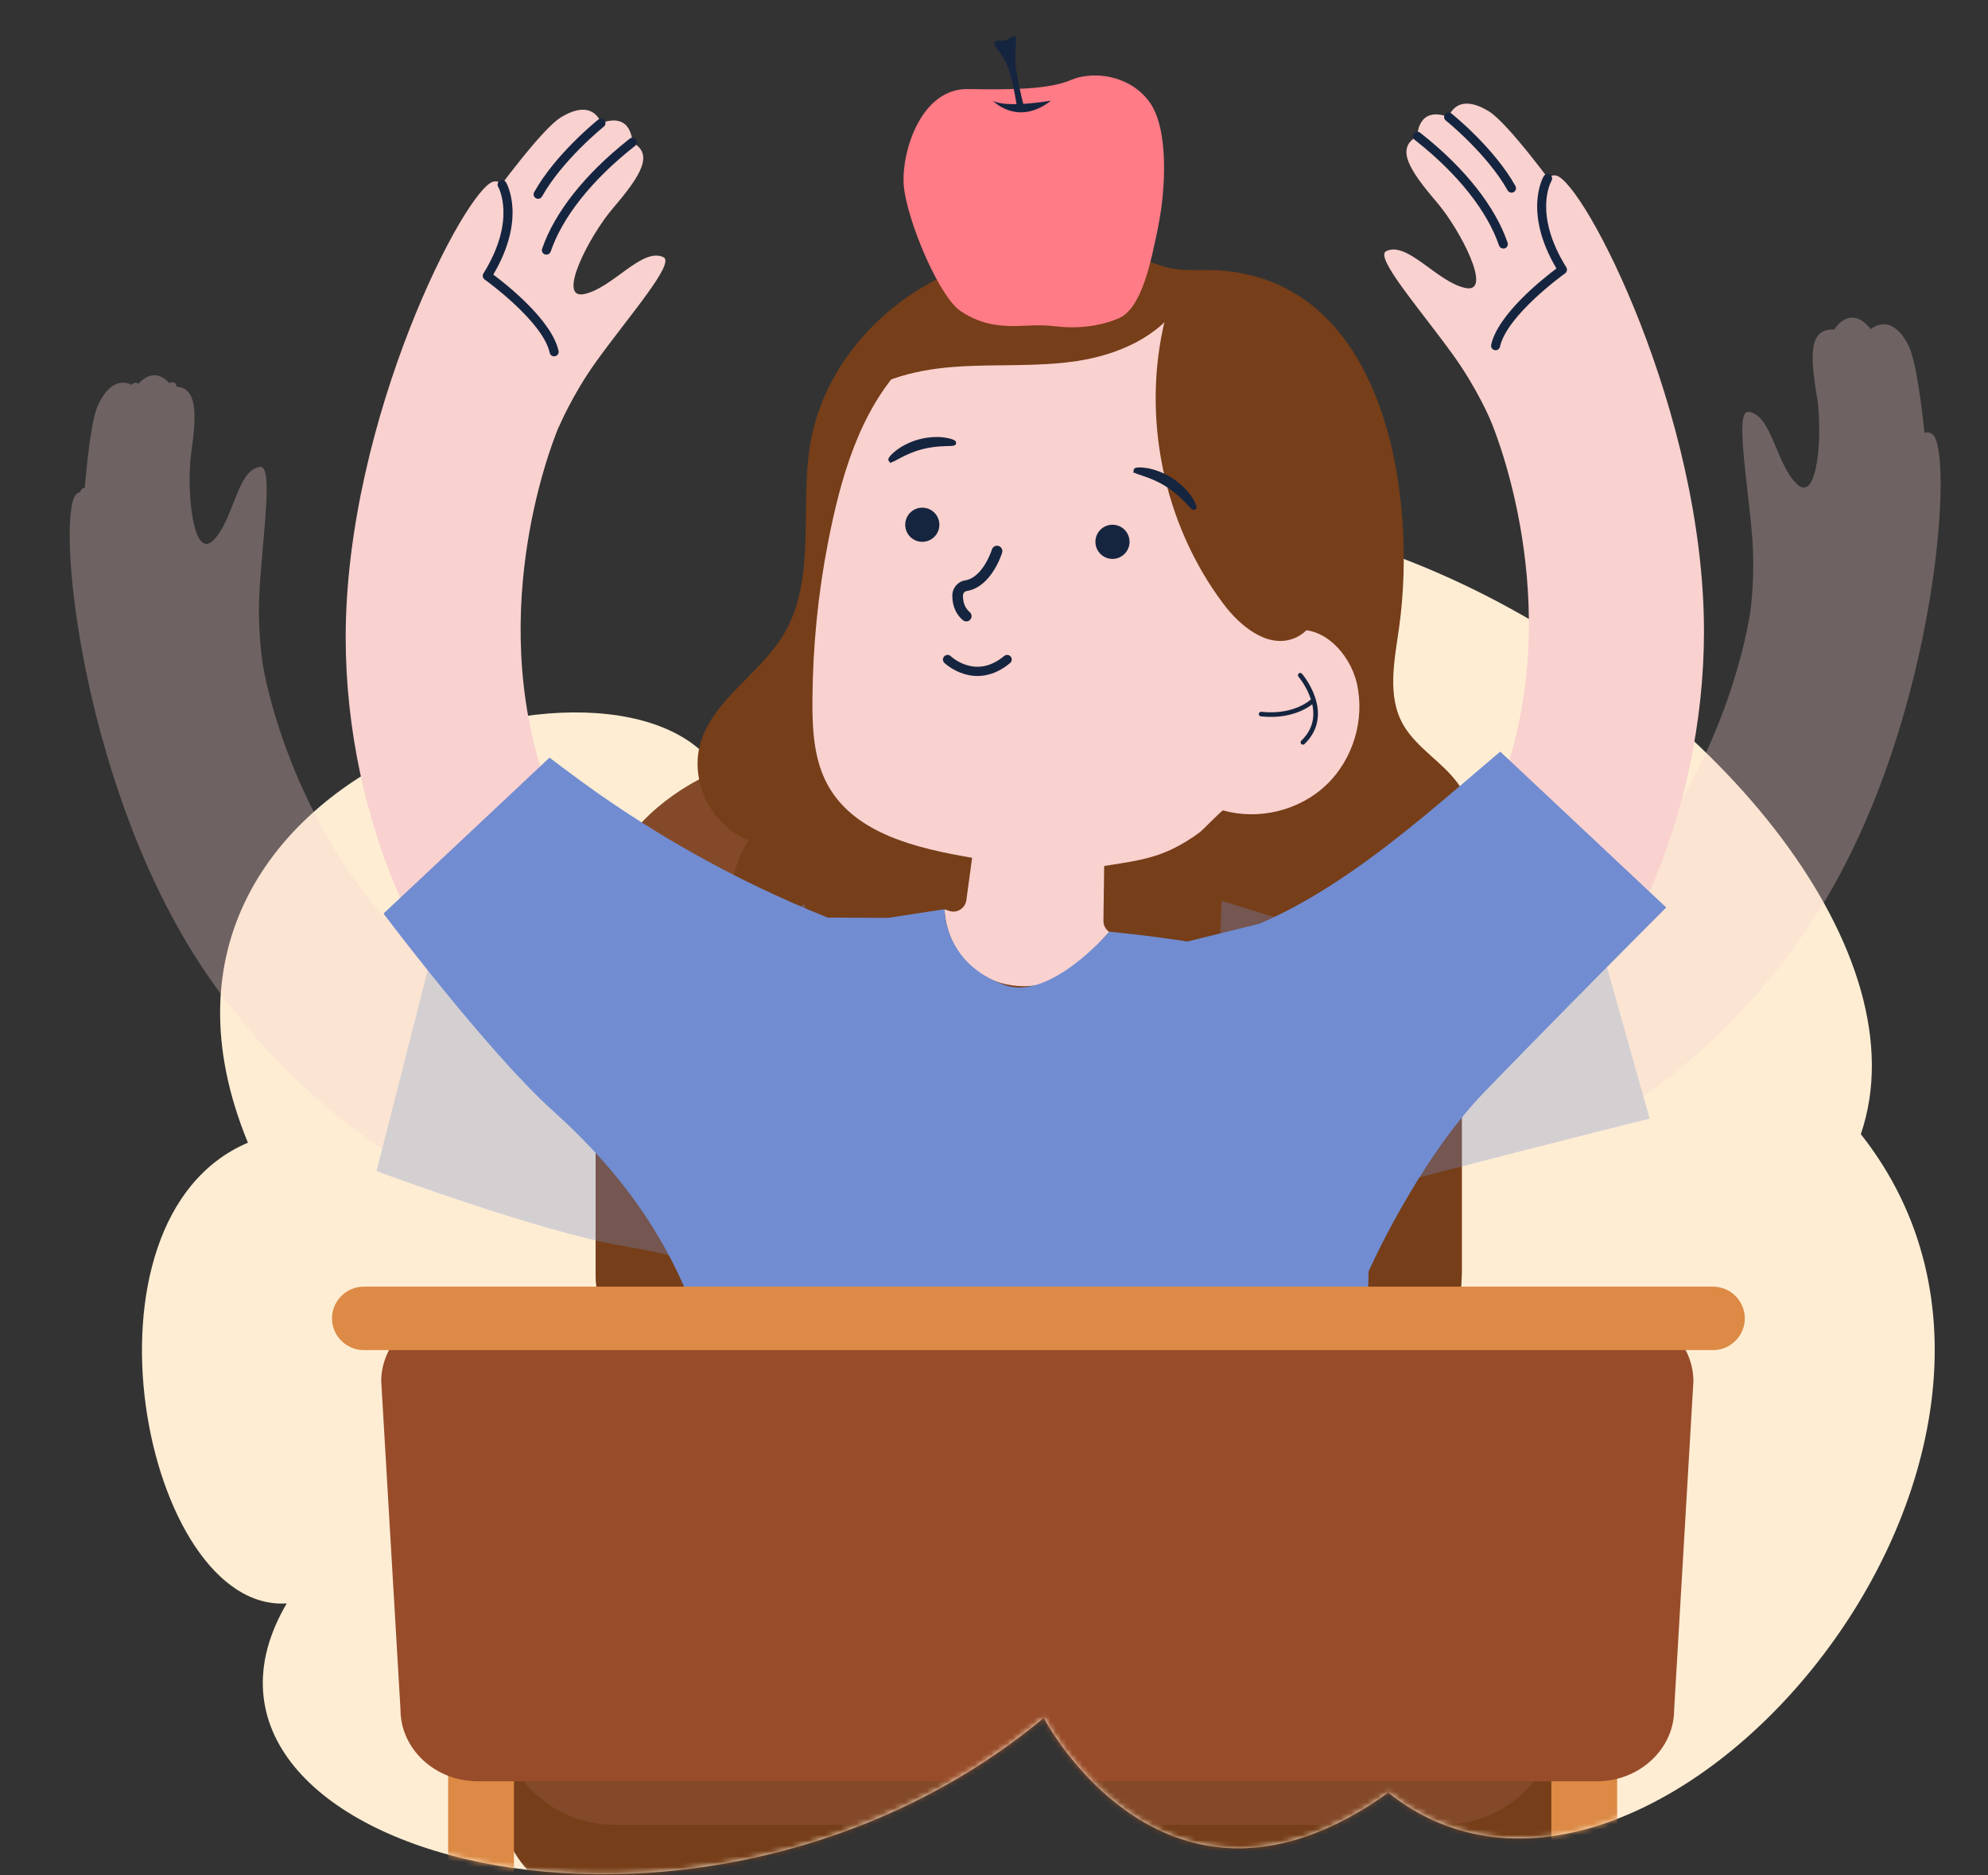
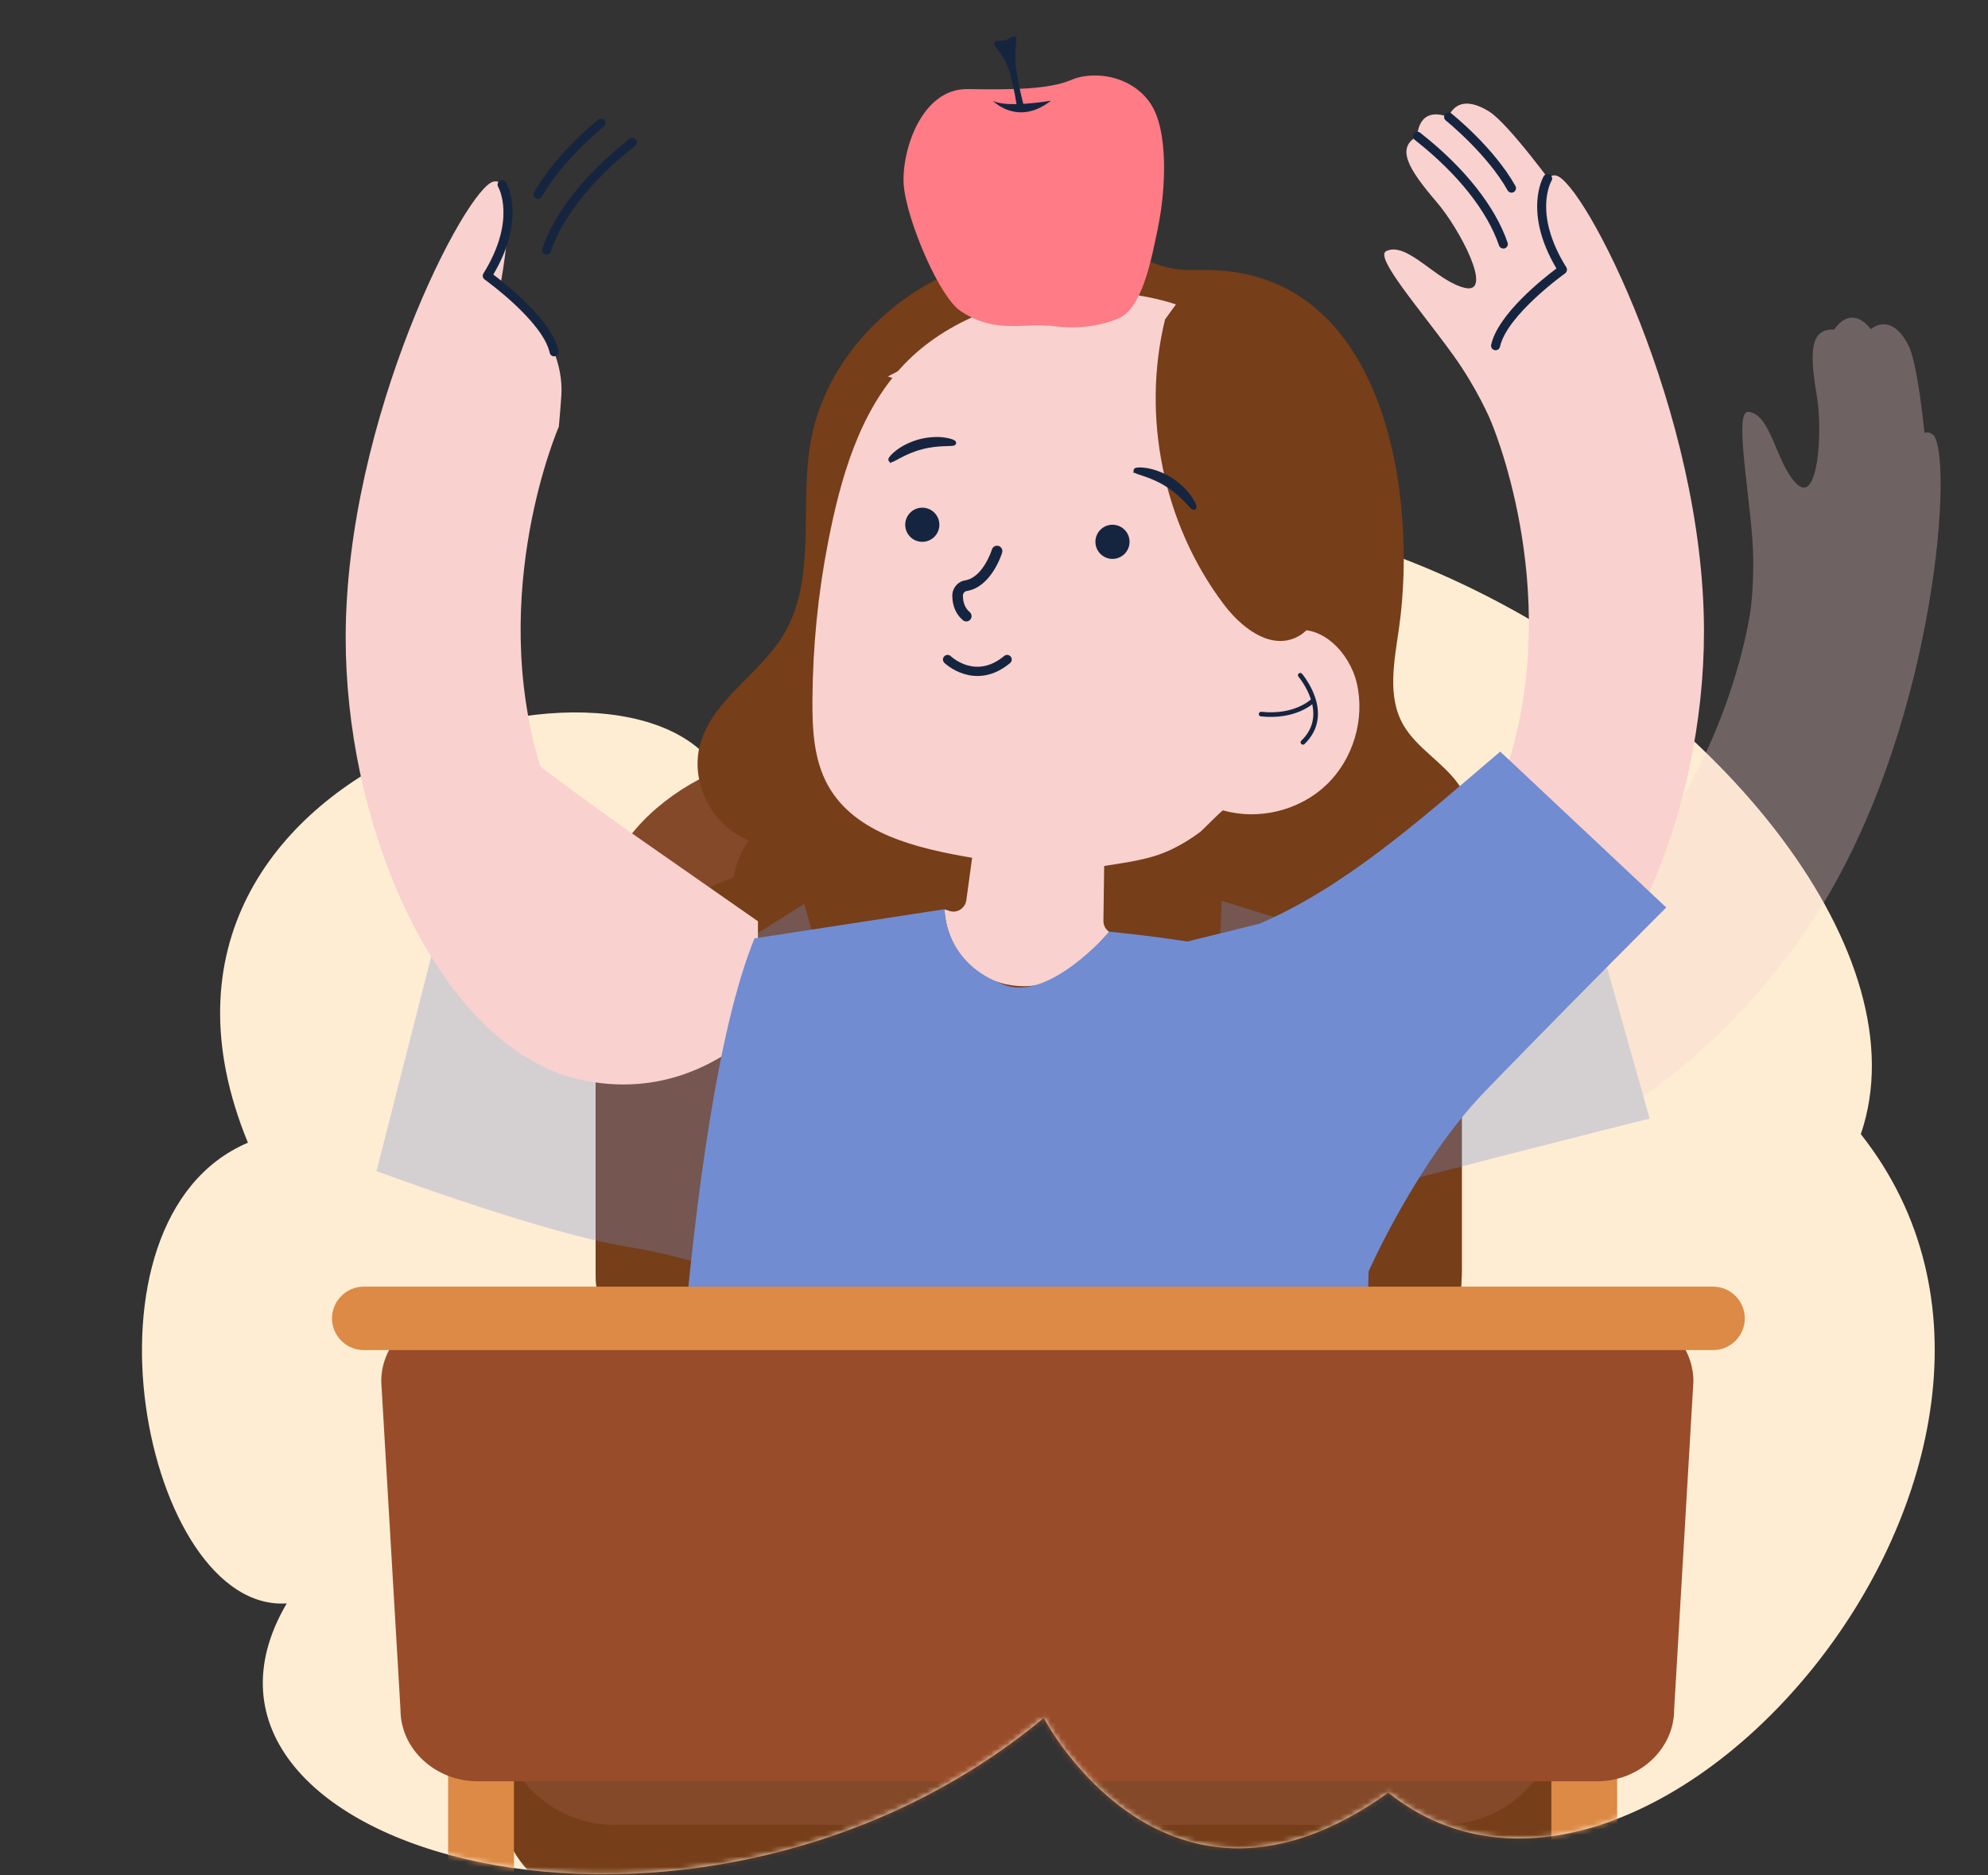
<svg xmlns="http://www.w3.org/2000/svg" width="370" height="349" viewBox="0 0 370 349" fill="none">
  <rect x="0" y="0" width="370" height="349" fill="#333333" stroke="none" />
  <path d="M194.25 319.73C194.25 319.73 216.948 363.385 258.386 333.652C306.52 372.172 393.931 271.348 346.329 211.091C369.095 144.613 196.682 25.909 135.587 147.848C125.511 112.743 16.204 139.852 46.141 212.685C12.336 227.071 26.846 300.187 53.367 298.434C26.213 344.645 129.446 373.575 194.261 319.741L194.25 319.73Z" fill="#FEEDD3" />
  <mask id="mask0_360_56218" style="mask-type:luminance" maskUnits="userSpaceOnUse" x="0" y="0" width="370" height="349">
    <path d="M369.989 0.971H0.382V237.725H27.819C22.085 264.053 34.775 299.656 53.367 298.423C26.213 344.633 129.447 373.563 194.261 319.73C194.261 319.73 216.96 363.385 258.398 333.652C299.926 366.879 370.678 296.387 358.747 237.713H370V0.971H369.989Z" fill="white" />
  </mask>
  <g mask="url(#mask0_360_56218)">
    <path d="M118.046 320.284H106.307V452.198H118.046V320.284Z" fill="#897972" />
    <path style="mix-blend-mode:multiply" opacity="0.4" d="M118.046 320.284H106.307V328.879H118.046V320.284Z" fill="url(#paint0_linear_360_56218)" />
    <path d="M143.55 208.037H132.817V434.046H143.55V208.037Z" fill="#897972" />
    <path d="M274.106 320.284H262.367V452.198H274.106V320.284Z" fill="#897972" />
    <path style="mix-blend-mode:multiply" opacity="0.4" d="M274.106 320.284H262.367V328.879H274.106V320.284Z" fill="url(#paint1_linear_360_56218)" />
    <path d="M247.597 208.037H236.864V434.046H247.597V208.037Z" fill="#897972" />
    <path d="M290.222 333.641C290.222 345.595 280.53 355.287 268.587 355.287H114.337C102.383 355.287 92.69 345.595 92.69 333.641C92.69 321.687 102.383 311.994 114.337 311.994H268.587C280.541 311.994 290.222 321.687 290.222 333.641Z" fill="#844928" />
    <path d="M268.588 339.646H114.337C105.143 339.646 97.294 333.912 94.161 325.826C93.222 328.246 92.702 330.881 92.702 333.641C92.702 345.595 102.394 355.287 114.349 355.287H268.588C280.542 355.287 290.223 345.595 290.223 333.641C290.223 330.881 289.703 328.246 288.764 325.826C285.631 333.912 277.782 339.646 268.588 339.646Z" fill="#763E19" />
    <path d="M272.06 236.729C272.06 255.65 252.336 270.986 228.021 270.986H154.916C130.589 270.986 110.865 255.65 110.865 236.729V173.373C110.865 154.453 130.589 139.117 154.916 139.117H228.021C252.347 139.117 272.06 154.453 272.06 173.373V236.729Z" fill="#844928" />
    <path d="M228.021 160.209H154.916C130.589 160.209 110.865 175.545 110.865 194.466V236.729C110.865 255.65 130.589 270.986 154.916 270.986H228.021C252.347 270.986 272.06 255.65 272.06 236.729V194.466C272.06 175.545 252.336 160.209 228.021 160.209Z" fill="#763E19" />
    <path d="M238.515 199.906C244.611 202.846 252.471 201.602 257.346 196.909C262.22 192.226 263.792 184.423 261.1 178.214C268.259 175.816 273.869 169.302 275.158 161.86C276.119 156.353 274.672 150.494 271.437 145.948C268.519 141.854 263.724 139.275 261.214 134.978C258.081 129.617 259.54 122.91 260.399 116.758C263.803 92.533 258.092 51.966 226.403 50.303C223.903 50.168 221.381 50.416 218.905 50.089C215.003 49.557 211.78 47.487 208.059 46.741C203.84 45.893 198.887 46.243 194.623 46.571C186.288 47.216 178.077 49.478 170.941 53.911C160.977 60.109 153.151 70.186 150.946 81.846C148.65 94.015 152.19 107.665 145.755 118.251C141.31 125.568 132.624 130.25 130.317 138.495C128.349 145.563 132.511 153.797 139.376 156.398C135.746 161.6 135.203 168.804 138.008 174.504C140.812 180.193 146.852 184.151 153.196 184.445" fill="#763E19" />
    <path d="M240.348 117.437C248.717 99.93 247.597 79.097 233.426 65.175C217.129 49.161 183.755 51.559 168.284 67.811C159.903 76.609 156.431 89.084 154.135 100.834C152.235 110.527 151.274 120.389 151.206 130.273C151.172 135.713 151.444 141.413 154.09 146.174C159.134 155.244 170.704 157.902 180.928 159.655L179.853 167.538C179.65 169.053 178.089 170.06 176.653 169.528C176.37 169.427 176.087 169.347 175.793 169.257C175.997 173.86 178.338 178.395 182.149 181.019C187.125 184.457 194.261 184.4 199.181 180.883C201.997 178.87 204.056 175.941 206.453 173.453C205.786 173.012 205.356 172.243 205.367 171.383C205.413 167.979 205.458 164.575 205.503 161.182C209.857 160.469 213.974 160.028 218 158.117C219.9 157.212 221.71 156.115 223.383 154.837C223.881 154.464 227.432 150.766 227.647 150.834C234.275 152.722 241.852 150.856 246.839 146.106C251.838 141.356 254.078 133.892 252.528 127.174C251.228 121.531 245.957 116.034 240.348 117.471V117.437Z" fill="#F9D1CF" />
    <path d="M225.261 59.849C217.65 58.197 210.163 56.128 202.902 53.142C201.975 52.758 201.251 52.203 200.685 51.559L165.241 70.073C178.123 74.291 192.226 74.709 205.333 71.26C206.577 82.083 207.935 93.257 213.329 102.723C218.724 112.2 229.264 119.62 240.031 117.923C235.462 106.681 232.284 94.874 230.576 82.864C229.468 75.026 228.891 66.815 225.25 59.837L225.261 59.849Z" fill="#F9D1CF" />
-     <path d="M156.533 76.383C161.916 70.909 169.912 68.862 177.568 68.286C185.225 67.709 192.983 68.353 200.572 67.177C208.161 66.001 215.919 62.62 219.911 56.049C203.637 46.764 181.47 49.308 167.718 62.031" fill="#763E19" />
    <path d="M216.835 59.453C212.425 77.525 216.507 97.475 227.67 112.358C230.836 116.588 235.982 120.773 240.879 118.794C245.392 116.961 246.489 111.16 246.738 106.297C247.28 95.756 246.862 84.888 242.723 75.184C238.583 65.481 230.09 57.1 219.651 55.573" fill="#763E19" />
    <g opacity="0.3">
-       <path d="M129.684 181.709L98.402 180.386C98.402 180.386 80.228 179.334 79.979 179.119C54.136 156.941 48.957 123.951 48.957 123.951C48.957 123.951 47.848 117.595 48.301 109.871C48.923 99.341 50.902 86.584 48.403 86.901C44.071 87.455 43.539 96.763 39.694 100.574C35.849 104.386 34.65 90.927 35.6 84.243C36.675 76.689 36.607 72.244 32.875 71.972C32.875 71.611 32.648 71.271 32.275 71.169C32.004 71.09 31.744 71.169 31.54 71.328C30.59 70.265 28.373 68.557 25.75 71.441C25.671 71.373 25.58 71.317 25.478 71.283C25.105 71.158 24.721 71.317 24.517 71.633C23.284 71.011 20.626 70.434 18.297 75.264C17.007 77.944 16.171 86.143 15.775 90.803C15.481 90.814 15.198 90.972 15.062 91.255C15.006 91.357 14.983 91.47 14.972 91.572C14.7 91.628 14.44 91.753 14.203 91.979C10.414 95.485 14.632 143.958 36.55 178.384C45.575 192.566 57.982 205.108 71.123 213.783C87.058 224.323 104.057 229.175 117.402 224.391C132.263 219.053 138.11 207.189 140.394 198.763C136.368 192.294 132.591 186.323 129.673 181.709H129.684Z" fill="#F9D1CF" />
      <path d="M167.187 256.51C150.72 241.174 134.027 234.943 116.158 231.946C100.472 229.31 70.072 217.967 70.072 217.967L71.135 213.794L80.544 176.891L84.446 177.196C103.084 178.666 121.835 177.66 140.202 174.199L149.691 168.216C149.691 168.216 177.625 266.236 167.175 256.51H167.187Z" fill="#718CD1" />
    </g>
    <g opacity="0.3">
      <path d="M359.708 80.896C359.233 80.477 358.724 80.387 358.181 80.556C357.718 76.112 356.632 67.098 355.196 64.282C351.882 57.836 348.206 61.274 348.206 61.274C344.327 56.388 341.375 61.342 341.375 61.342C336.829 61.115 336.784 65.65 338.141 73.692C339.261 80.353 338.39 93.834 334.454 90.113C330.518 86.392 329.749 77.107 325.406 76.654C322.896 76.394 325.203 89.095 326.085 99.613C326.73 107.326 325.78 113.705 325.78 113.705C325.78 113.75 321.425 146.819 296.16 169.63C295.911 169.856 277.771 171.36 277.771 171.36L246.534 173.475C243.729 178.157 240.11 184.231 236.242 190.801C238.753 199.171 244.883 210.887 259.879 215.841C263.34 216.983 267.038 217.492 270.895 217.401C278.325 215.468 286.072 213.488 292.484 211.871C296.974 209.768 301.475 207.144 305.886 204.068C318.802 195.065 330.892 182.218 339.566 167.809C360.613 132.852 363.61 84.277 359.742 80.884L359.708 80.896Z" fill="#F9D1CF" />
      <path d="M307.017 208.207C307.017 208.207 300.899 209.722 292.462 211.871C286.061 213.488 278.302 215.468 270.872 217.402C267.23 218.34 263.668 219.29 260.377 220.161C242.881 224.821 224.56 237.725 224.56 237.725L227.364 167.651L240.642 171.756C257.64 174.075 275.961 170.648 292.892 167.855L295.527 167.413L296.149 169.63L305.864 204.068L307.029 208.207H307.017Z" fill="#718CD1" />
    </g>
    <path d="M140.994 191.638C134.536 197.519 123.238 204.384 107.834 200.912C94.014 197.779 82.263 184.559 74.494 167.108C68.07 152.722 64.338 135.487 64.338 118.681C64.338 77.876 86.81 34.708 91.888 33.791C92.51 33.678 92.996 33.882 93.369 34.289C93.381 34.312 93.403 34.334 93.426 34.357C96.072 37.58 93.234 52.452 93.234 52.452C93.234 52.452 97.26 55.585 100.494 60.516C101.478 62.009 102.394 63.694 103.107 65.492C104.057 67.924 104.634 70.593 104.487 73.409C104.396 75.094 104.012 79.403 104.012 79.403C104.012 79.403 90.655 110.006 100.54 142.6C100.641 142.917 115.4 153.559 115.4 153.559L141.073 171.474C141.062 176.936 141.039 184.004 140.96 191.627L140.994 191.638Z" fill="#F9D1CF" />
-     <path d="M104.045 79.403C104.045 79.403 106.522 73.443 111.046 67.177C117.221 58.627 125.748 48.935 123.464 47.861C119.517 46.006 114.066 53.572 108.773 54.726C103.48 55.879 109.689 43.88 114.088 38.745C119.392 32.548 121.7 28.657 117.685 26.497C117.685 26.497 117.707 20.741 111.86 22.912C111.86 22.912 110.492 18.072 104.328 21.883C100.72 24.122 91.854 36.325 91.854 36.325C91.854 36.325 84.876 50.677 91.424 61.919C97.972 73.16 104.034 79.403 104.034 79.403H104.045Z" fill="#F9D1CF" />
    <path d="M103.129 66.329C102.745 66.329 102.394 66.058 102.315 65.673C101.015 59.77 90.304 52.102 90.203 52.023C89.841 51.762 89.739 51.276 89.977 50.892C96.197 40.883 92.759 34.843 92.725 34.787C92.487 34.391 92.623 33.871 93.019 33.633C93.415 33.396 93.935 33.532 94.172 33.927C94.331 34.199 98.006 40.634 91.809 51.106C94.229 52.916 102.7 59.589 103.955 65.3C104.057 65.752 103.774 66.205 103.322 66.295C103.265 66.306 103.197 66.318 103.141 66.318L103.129 66.329Z" fill="#16253F" />
    <path d="M101.693 47.397C101.603 47.397 101.512 47.386 101.422 47.352C100.981 47.205 100.743 46.73 100.902 46.289C103.186 39.605 108.841 32.435 116.826 26.113C116.984 25.988 117.086 25.909 117.131 25.864C117.47 25.558 118.002 25.592 118.318 25.932C118.624 26.282 118.601 26.802 118.251 27.108C118.194 27.153 118.07 27.255 117.866 27.413C110.13 33.543 104.668 40.43 102.496 46.82C102.372 47.171 102.055 47.386 101.705 47.386L101.693 47.397Z" fill="#16253F" />
    <path d="M100.155 37.004C100.02 37.004 99.873 36.969 99.748 36.902C99.341 36.675 99.194 36.167 99.42 35.759C103.367 28.691 111.012 22.527 111.329 22.267C111.691 21.973 112.223 22.041 112.505 22.392C112.799 22.753 112.731 23.285 112.381 23.568C112.302 23.624 104.679 29.788 100.879 36.574C100.721 36.845 100.438 37.004 100.144 37.004H100.155Z" fill="#16253F" />
-     <path d="M132.579 254.711C126.924 232.929 116.192 218.702 102.733 206.589C90.915 195.947 71.372 170.048 71.372 170.048L74.505 167.097L102.27 141.017L105.402 143.369C120.331 154.622 136.685 163.839 154.045 170.783L165.264 170.84C165.264 170.84 136.187 268.52 132.59 254.7L132.579 254.711Z" fill="#718CD1" />
    <path d="M317.139 117.527C317.139 134.344 313.407 151.58 306.983 165.955C304.789 170.852 302.29 175.432 299.53 179.549C294.882 184.242 289.261 189.931 283.889 195.427C280.632 197.486 277.205 198.956 273.643 199.77C258.239 203.253 246.941 196.377 240.472 190.508C240.393 182.885 240.37 175.816 240.359 170.365L266.031 152.451C266.031 152.451 280.802 141.809 280.903 141.492C290.799 108.887 277.431 78.283 277.431 78.283C277.431 78.283 277.036 73.986 276.968 72.3C276.821 69.484 277.398 66.804 278.336 64.373C279.049 62.563 279.976 60.889 280.96 59.396C284.206 54.454 288.232 51.333 288.232 51.333C288.232 51.333 285.393 36.461 288.04 33.249C288.04 33.249 288.074 33.181 288.108 33.17C288.481 32.751 288.967 32.559 289.589 32.672C294.656 33.588 317.139 76.745 317.139 117.55V117.527Z" fill="#F9D1CF" />
    <path d="M277.432 78.272C277.432 78.272 274.955 72.312 270.431 66.046C264.256 57.496 255.729 47.804 258.013 46.73C261.96 44.875 267.411 52.441 272.704 53.594C277.997 54.748 271.788 42.749 267.389 37.614C262.084 31.417 259.777 27.526 263.792 25.366C263.792 25.366 263.77 19.609 269.617 21.781C269.617 21.781 270.985 16.94 277.149 20.752C280.757 22.991 289.623 35.194 289.623 35.194C289.623 35.194 296.601 49.546 290.053 60.787C283.505 72.029 277.443 78.272 277.443 78.272H277.432Z" fill="#F9D1CF" />
    <path d="M278.348 65.187C278.291 65.187 278.223 65.187 278.167 65.164C277.714 65.062 277.432 64.621 277.533 64.169C278.789 58.458 287.26 51.785 289.68 49.975C283.482 39.503 287.158 33.068 287.316 32.796C287.554 32.4 288.063 32.265 288.47 32.502C288.866 32.74 289.001 33.249 288.764 33.644C288.617 33.905 285.337 39.831 291.512 49.749C291.75 50.122 291.648 50.62 291.286 50.88C291.184 50.959 280.474 58.627 279.173 64.531C279.083 64.927 278.744 65.187 278.359 65.187H278.348Z" fill="#16253F" />
    <path d="M279.784 46.255C279.433 46.255 279.105 46.04 278.992 45.689C276.81 39.299 271.358 32.412 263.623 26.282C263.419 26.124 263.295 26.022 263.238 25.977C262.899 25.671 262.865 25.14 263.17 24.8C263.476 24.45 264.007 24.427 264.358 24.733C264.403 24.766 264.505 24.857 264.663 24.981C272.648 31.303 278.302 38.474 280.587 45.157C280.734 45.599 280.508 46.074 280.067 46.221C279.976 46.255 279.886 46.266 279.795 46.266L279.784 46.255Z" fill="#16253F" />
    <path d="M281.322 35.861C281.028 35.861 280.745 35.703 280.587 35.431C276.798 28.657 269.164 22.482 269.085 22.425C268.723 22.131 268.667 21.611 268.961 21.249C269.255 20.887 269.775 20.831 270.137 21.125C270.465 21.385 278.099 27.549 282.046 34.617C282.272 35.024 282.125 35.533 281.718 35.759C281.594 35.827 281.447 35.861 281.311 35.861H281.322Z" fill="#16253F" />
    <path d="M310.116 168.906C310.116 168.906 305.66 173.362 299.53 179.549C294.882 184.242 289.261 189.931 283.889 195.427C281.254 198.107 278.687 200.754 276.312 203.208C263.724 216.225 254.677 236.729 254.677 236.729L220.94 175.251L234.433 171.915C250.187 165.14 264.12 152.756 277.183 141.628L279.218 139.897L280.903 141.469L306.983 165.966L310.116 168.906Z" fill="#718CD1" />
    <path d="M215.569 42.127C214.257 48.517 212.572 57.383 208.183 59.261C207.448 59.577 206.691 59.837 205.944 60.052C202.811 60.957 199.509 61.104 196.275 60.72C195.064 60.573 193.379 60.482 191.23 60.607C186.514 60.878 182.85 60.607 178.779 57.892C176.856 56.614 174.458 52.645 172.434 48.155C170.172 43.133 168.363 37.456 168.182 34.165C167.854 27.922 171.541 16.443 180.125 16.579C188.708 16.714 195.245 16.624 199.351 14.882C201.081 14.136 203.32 13.864 205.605 14.17C208.738 14.6 211.949 16.138 214.03 19.123C217.638 24.292 216.88 35.748 215.557 42.138L215.569 42.127Z" fill="#FF7B86" />
    <path d="M190.608 19.949C190.608 19.949 188.923 13.683 188.968 10.641C189.014 7.599 189.5 6.558 188.663 6.75C187.826 6.931 187.77 7.531 186.514 7.565C185.259 7.599 184.377 7.565 185.643 9.193C187.374 11.41 188.143 12.903 189.376 20.435L190.62 19.971L190.608 19.949Z" fill="#16253F" />
    <path d="M184.795 18.761C184.795 18.761 189.398 23.602 195.607 18.738C195.607 18.738 187.419 20.175 184.795 18.761Z" fill="#16253F" />
    <path d="M255.966 187.318L253.014 303.965H123.848C123.848 303.965 126.585 208.49 140.428 174.652L175.804 169.223C175.804 169.223 175.544 179.255 187.023 183.349C195.437 186.357 206.464 173.419 206.464 173.419C206.464 173.419 249.214 177.162 255.977 187.307L255.966 187.318Z" fill="#718CD1" />
    <path d="M211.395 87.569C211.406 87.433 212.175 87.342 213.408 87.546C214.63 87.749 216.292 88.304 217.898 89.322C219.504 90.351 220.703 91.629 221.404 92.647C222.105 93.676 222.354 94.411 222.241 94.479C221.969 94.648 220.352 92.138 217.321 90.238C214.324 88.292 211.361 87.885 211.406 87.569H211.395Z" fill="#16253F" stroke="#16253F" stroke-width="0.86" stroke-miterlimit="10" />
    <path d="M165.773 85.589C165.682 85.487 166.112 84.899 167.051 84.176C167.978 83.452 169.426 82.66 171.167 82.185C172.909 81.721 174.571 81.699 175.725 81.857C176.89 82.016 177.557 82.321 177.534 82.445C177.478 82.762 174.696 82.332 171.45 83.226C168.193 84.062 165.987 85.827 165.784 85.578L165.773 85.589Z" fill="#16253F" stroke="#16253F" stroke-width="0.86" stroke-miterlimit="10" />
    <path d="M179.83 115.672C180.113 115.672 180.396 115.548 180.588 115.322C180.95 114.903 180.893 114.27 180.475 113.92C179.638 113.207 179.219 112.178 179.219 110.866C179.219 110.436 179.513 110.074 179.898 110.006C184.501 109.294 186.435 103.13 186.514 102.859C186.672 102.339 186.378 101.773 185.858 101.615C185.327 101.456 184.772 101.75 184.614 102.271C184.603 102.327 182.963 107.507 179.604 108.027C178.258 108.242 177.24 109.452 177.24 110.855C177.24 112.755 177.919 114.338 179.197 115.424C179.389 115.582 179.615 115.661 179.841 115.661L179.83 115.672Z" fill="#16253F" />
    <path d="M207.053 104.024C208.808 104.024 210.23 102.601 210.23 100.846C210.23 99.09 208.808 97.668 207.053 97.668C205.297 97.668 203.875 99.09 203.875 100.846C203.875 102.601 205.297 104.024 207.053 104.024Z" fill="#16253F" />
    <path d="M171.654 100.846C173.409 100.846 174.832 99.423 174.832 97.668C174.832 95.913 173.409 94.49 171.654 94.49C169.898 94.49 168.476 95.913 168.476 97.668C168.476 99.423 169.898 100.846 171.654 100.846Z" fill="#16253F" />
    <path d="M241.999 125.681C241.999 125.681 248.094 132.772 242.496 138.167" stroke="#16253F" stroke-width="0.86" stroke-miterlimit="10" stroke-linecap="round" />
    <path d="M244.261 130.499C244.261 130.499 241.083 133.598 234.715 132.908" stroke="#16253F" stroke-width="0.86" stroke-miterlimit="10" stroke-linecap="round" />
    <path d="M176.358 122.752C176.358 122.752 181.482 127.717 187.442 122.752" stroke="#16253F" stroke-width="1.72" stroke-miterlimit="10" stroke-linecap="round" />
    <path d="M300.978 261.35H288.729V440.81H300.978V261.35Z" fill="#DC8A45" />
    <g style="mix-blend-mode:multiply" opacity="0.4">
      <path d="M300.978 261.35H288.729V273.044H300.978V261.35Z" fill="#DC8A45" />
    </g>
    <path d="M95.653 261.35H83.405V440.81H95.653V261.35Z" fill="#DC8A45" />
    <g style="mix-blend-mode:multiply" opacity="0.4">
      <path d="M95.653 261.35H83.405V273.044H95.653V261.35Z" fill="#DC8A45" />
    </g>
    <path d="M297.246 331.537H88.879C80.996 331.537 74.539 325.543 74.539 318.203L70.954 257.109C70.954 249.78 77.411 243.775 85.294 243.775H300.831C308.725 243.775 315.171 249.769 315.171 257.109L311.586 318.203C311.586 325.532 305.128 331.537 297.246 331.537Z" fill="#984C2A" />
    <path d="M318.836 251.285H67.697C64.451 251.285 61.793 248.627 61.793 245.381C61.793 242.136 64.451 239.478 67.697 239.478H318.836C322.081 239.478 324.739 242.136 324.739 245.381C324.739 248.627 322.081 251.285 318.836 251.285Z" fill="#DC8A45" />
  </g>
  <defs>
    <linearGradient id="paint0_linear_360_56218" x1="106.307" y1="324.582" x2="118.046" y2="324.582" gradientUnits="userSpaceOnUse">
      <stop stop-color="white" />
      <stop offset="0.23" stop-color="#C8B9B9" />
      <stop offset="0.51" stop-color="#8A6A6A" />
      <stop offset="0.74" stop-color="#5D3131" />
      <stop offset="0.91" stop-color="#410D0D" />
      <stop offset="1" stop-color="#370000" />
    </linearGradient>
    <linearGradient id="paint1_linear_360_56218" x1="274.095" y1="0.971" x2="262.356" y2="0.971" gradientUnits="userSpaceOnUse">
      <stop stop-color="white" />
      <stop offset="0.23" stop-color="#C8B9B9" />
      <stop offset="0.51" stop-color="#8A6A6A" />
      <stop offset="0.74" stop-color="#5D3131" />
      <stop offset="0.91" stop-color="#410D0D" />
      <stop offset="1" stop-color="#370000" />
    </linearGradient>
  </defs>
</svg>